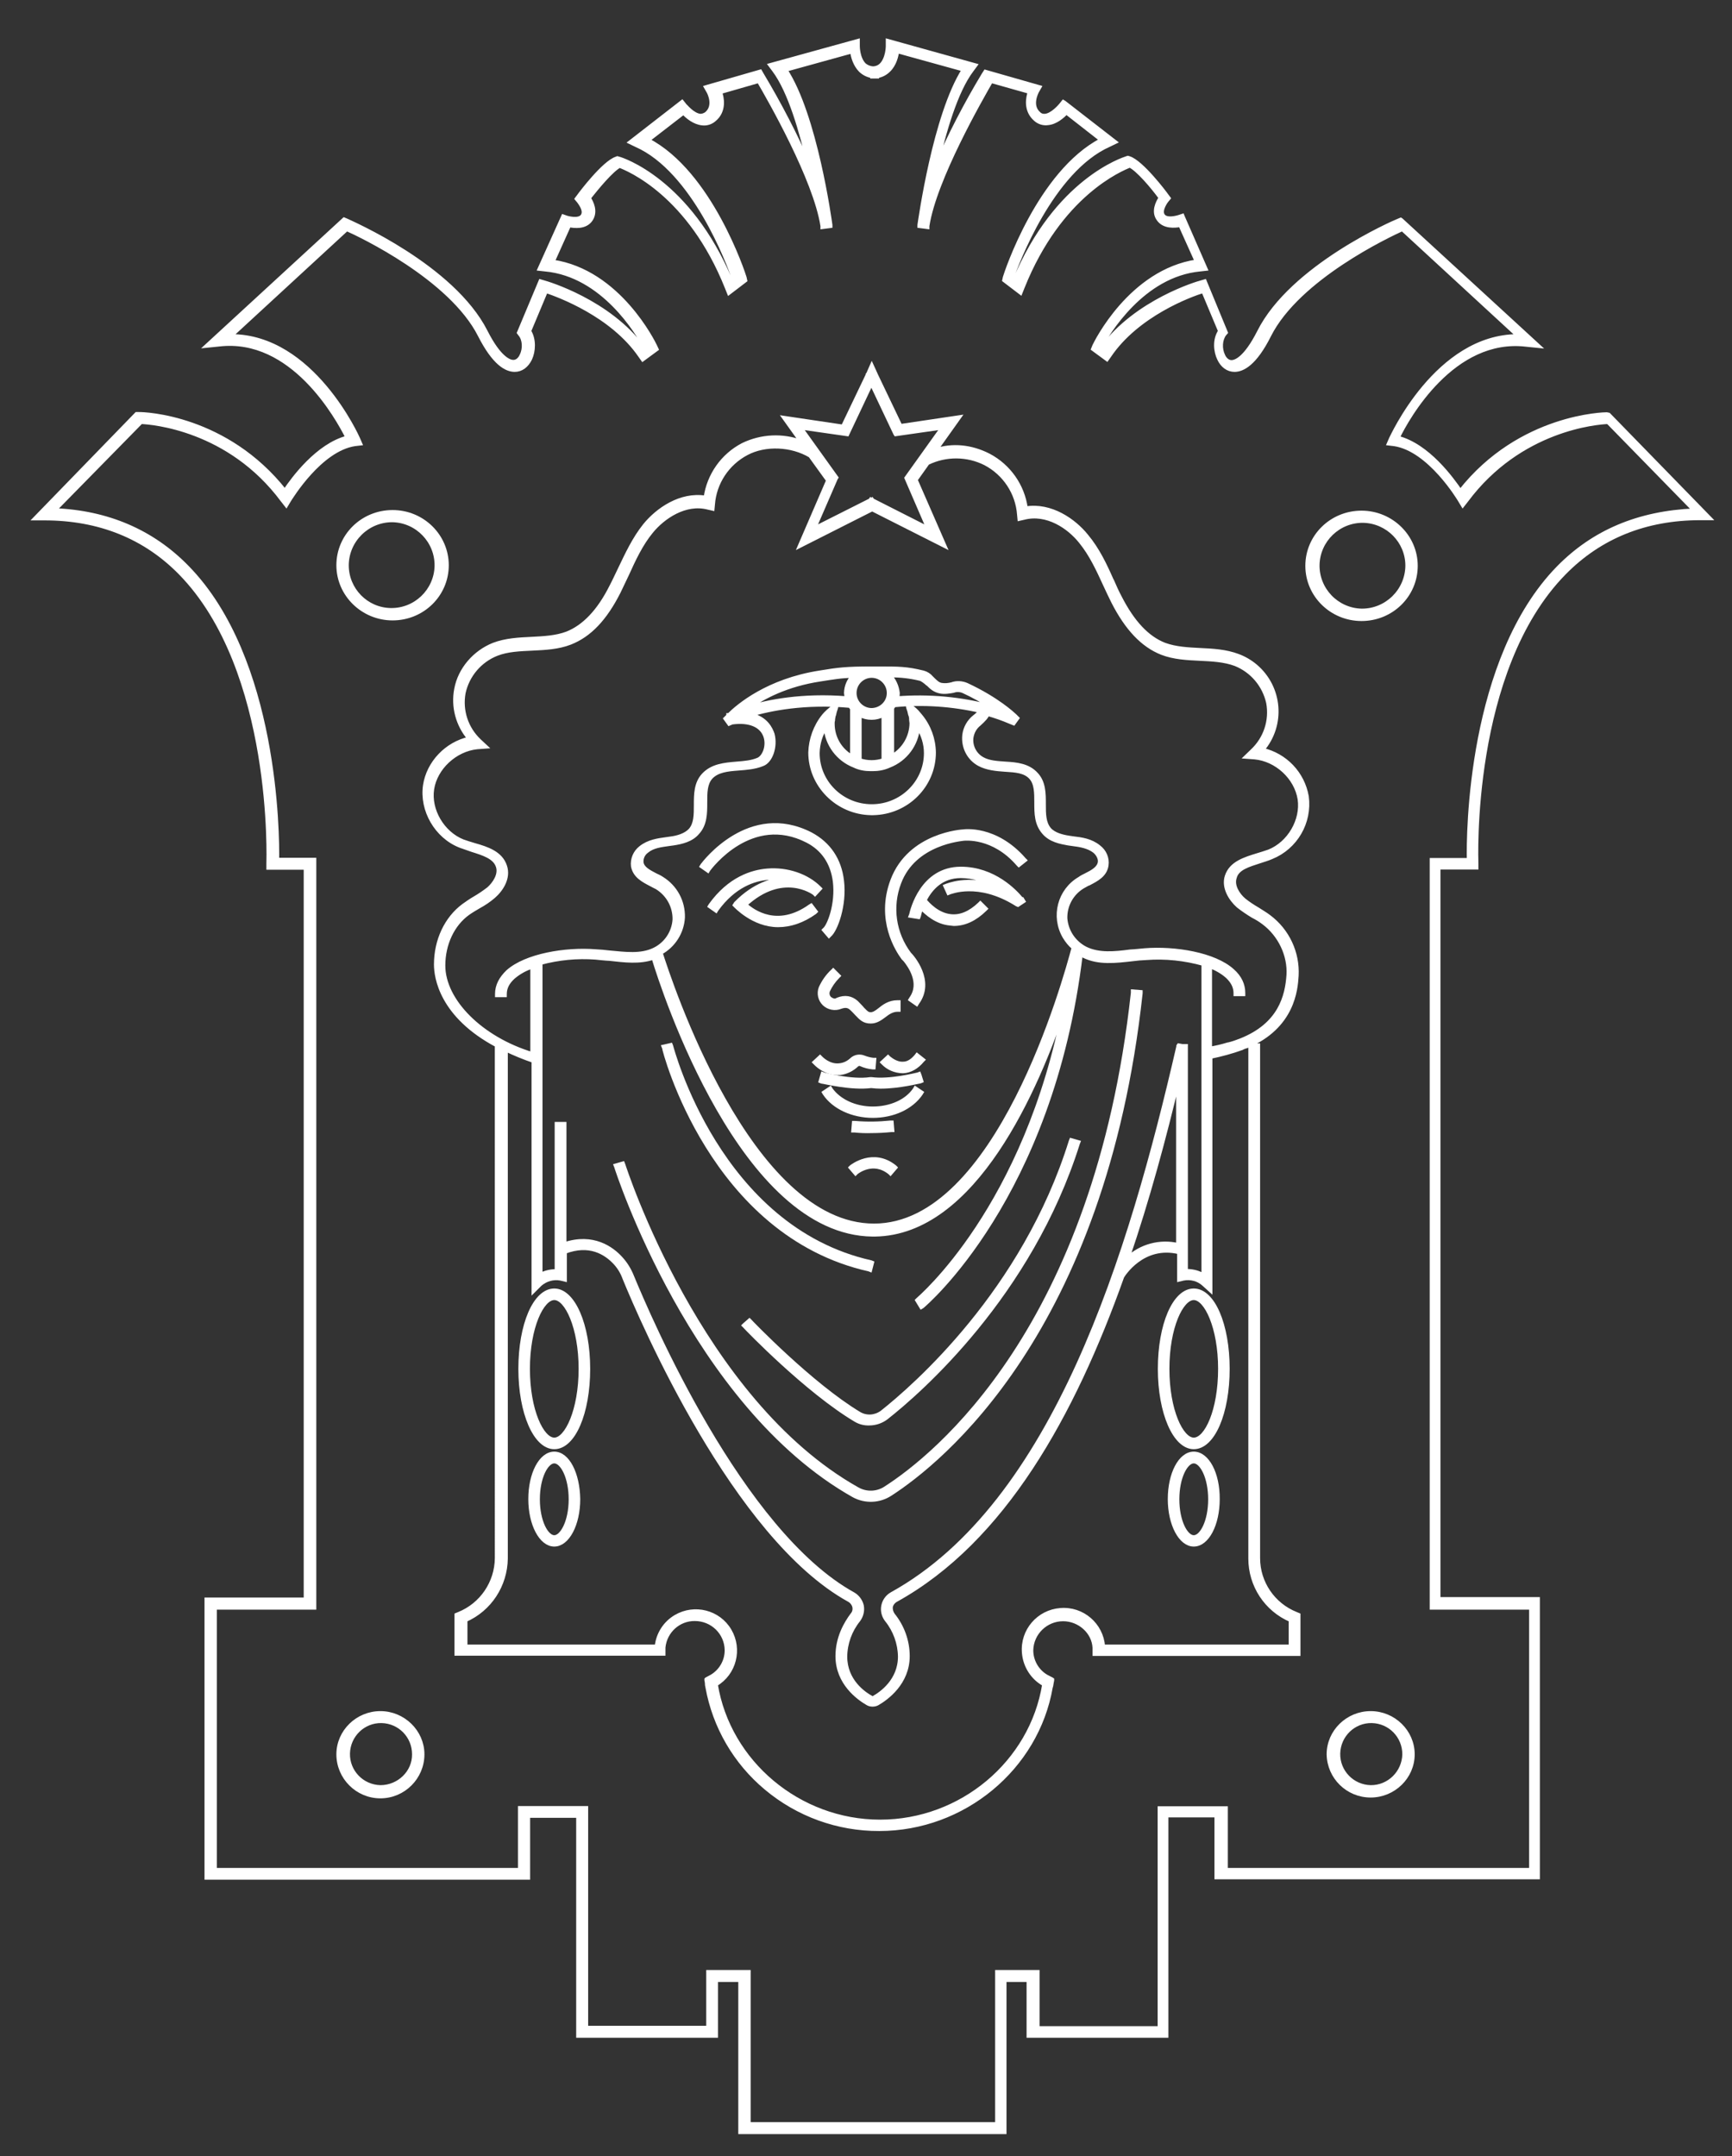
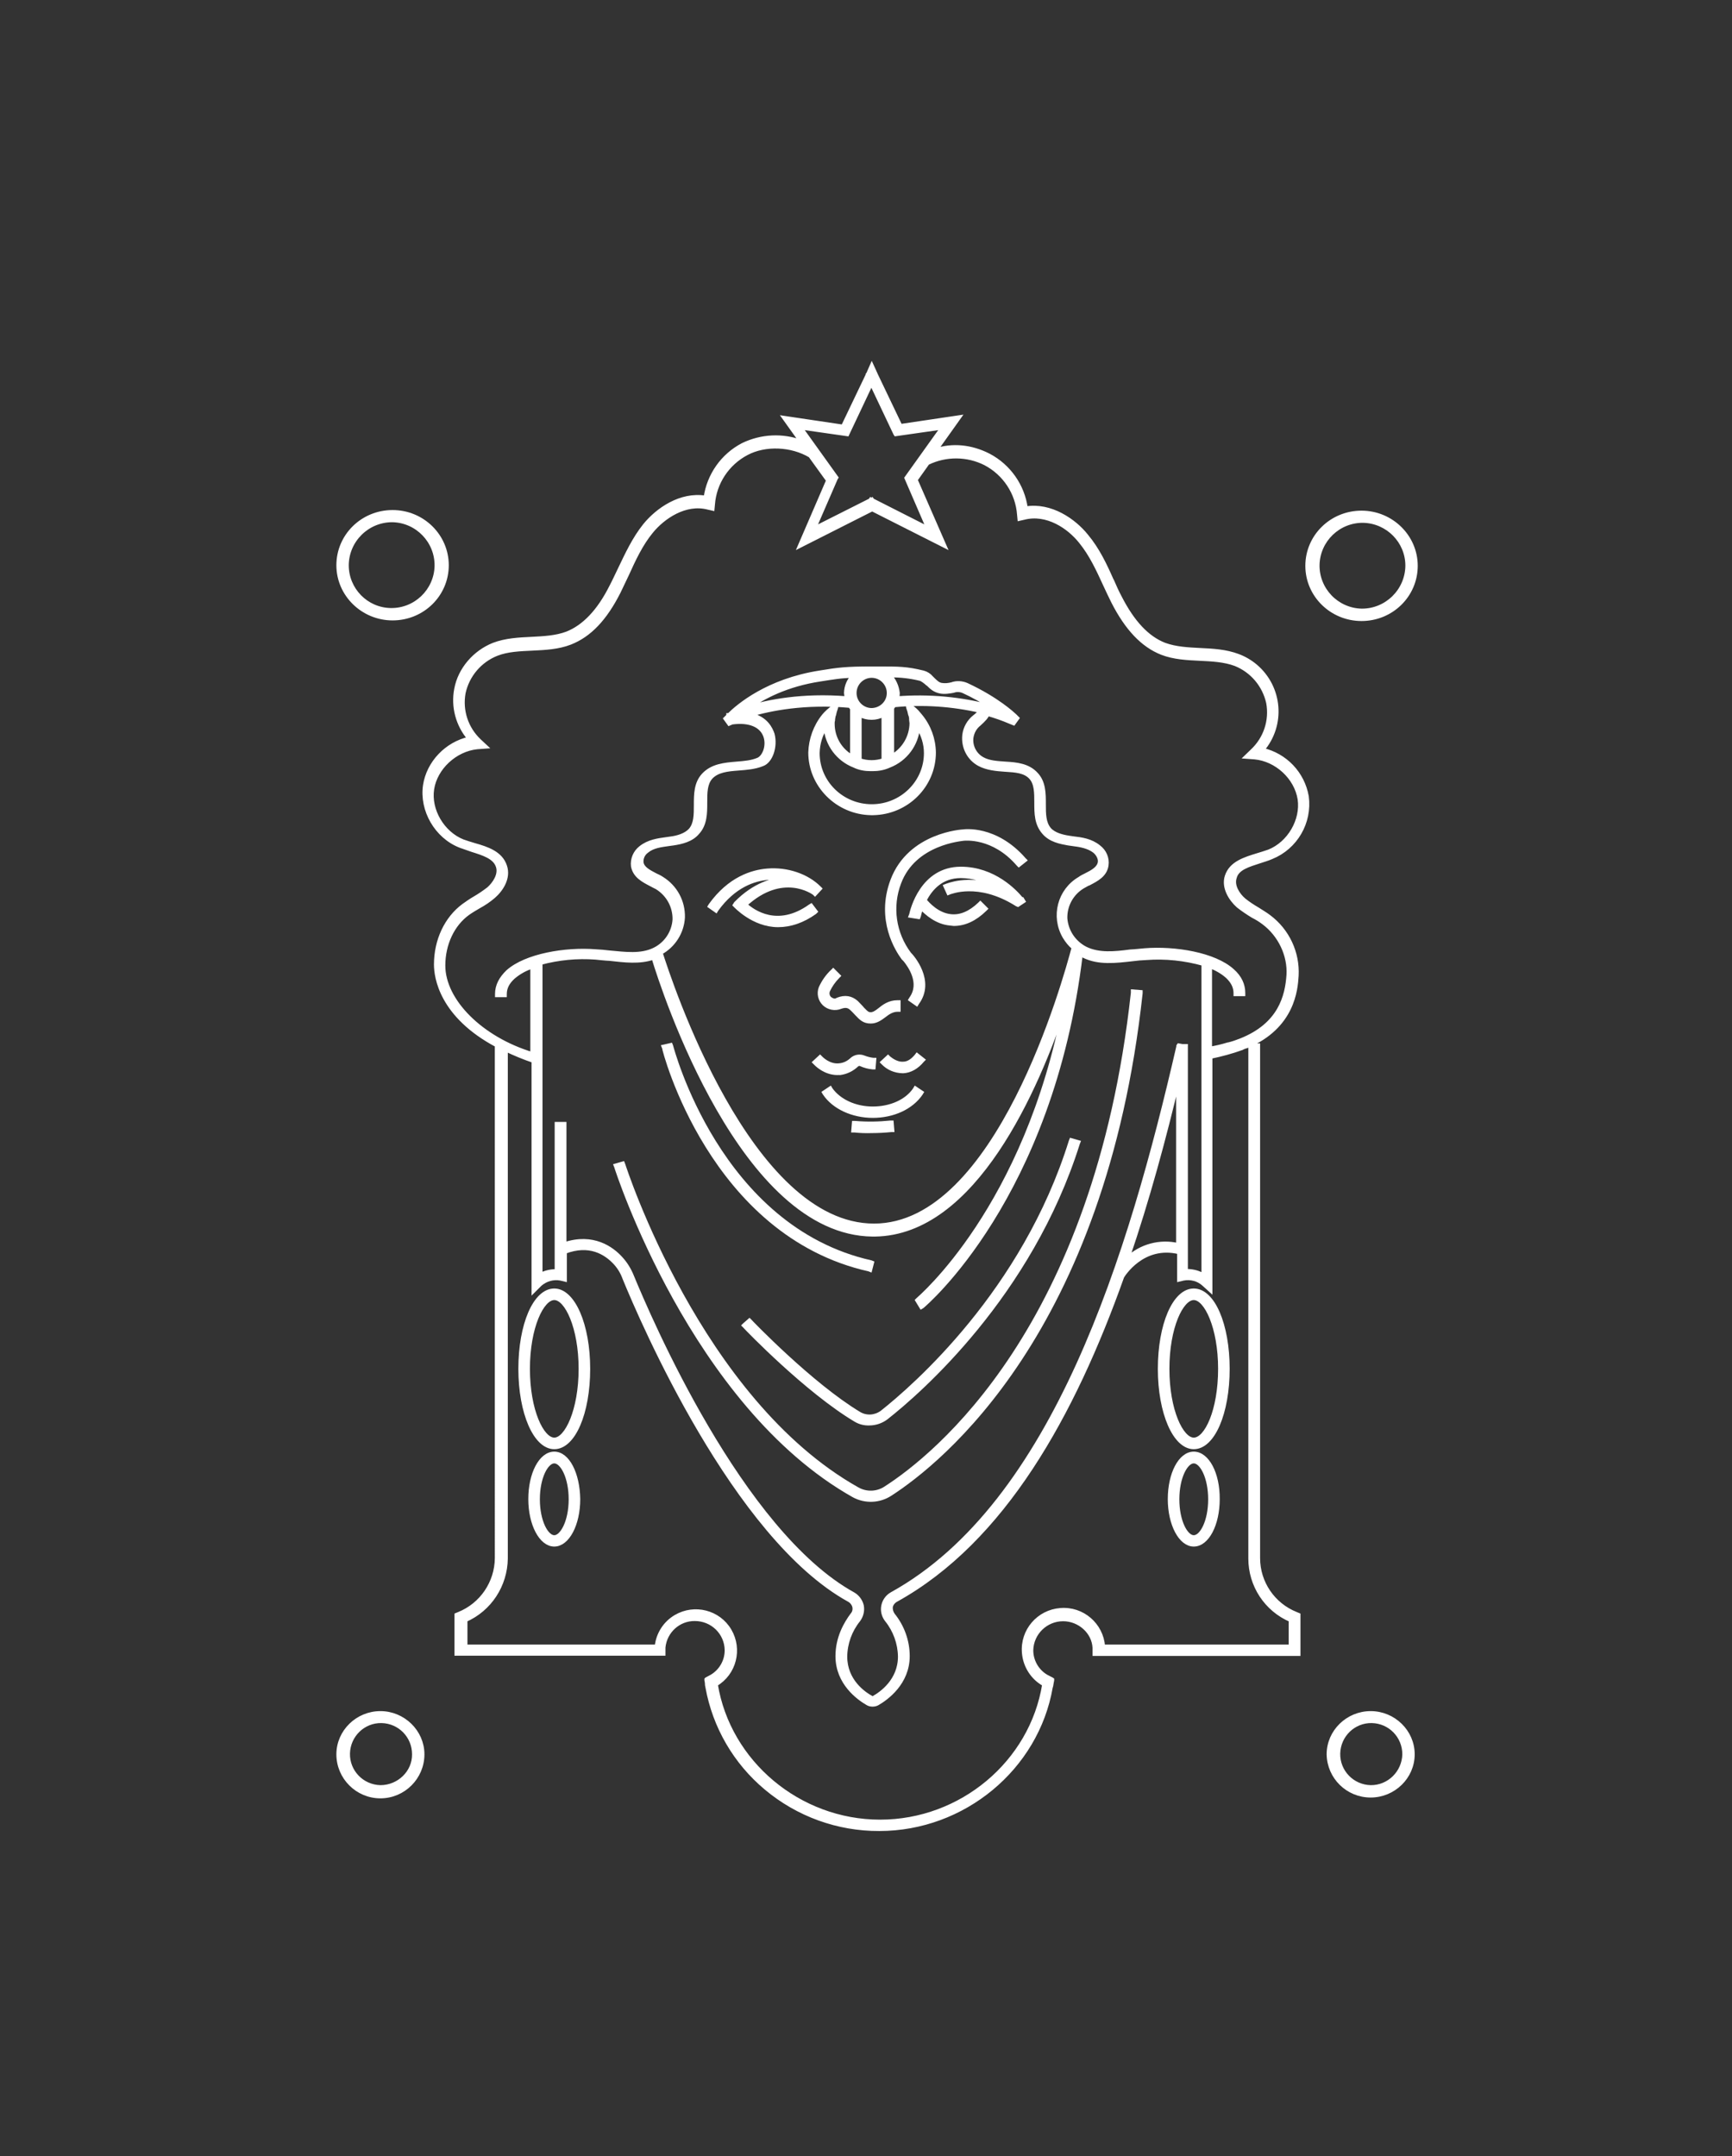
<svg xmlns="http://www.w3.org/2000/svg" id="Calque_1" x="0px" y="0px" viewBox="0 0 853.7 1062.8" style="enable-background:new 0 0 853.7 1062.8;" xml:space="preserve">
  <rect x="0" y="0" width="853.7" height="1062.8" fill="#333333" stroke="none" />
  <style type="text/css">	.st0{fill:#FFFFFF;stroke:#FFFFFF;stroke-width:2;stroke-miterlimit:10;}</style>
  <path class="st0" d="M558.4,489.4C540.3,654.9,460.7,718,436.6,733.5c-4.2,2.8-9.6,3-14,0.5c-78.1-43.9-115-158.8-115.4-160 l-0.2-0.5l-3.5,1l0.2,0.5c0.3,1.1,37.7,117.4,117.1,162.1c5.7,3.1,12.6,2.8,18-0.7c24.3-15.7,105.2-79.8,123.4-246.8V489l-3.8-0.3 L558.4,489.4z" />
  <path class="st0" d="M423.6,696.9c-23.7-14.2-53.6-45.3-53.9-45.7l-0.3-0.3L367,653l-0.3,0.3l0.3,0.3c1.2,1.4,30.8,32,54.6,46.2 c2.1,1.3,4.5,1.9,6.9,1.8c3,0,5.9-1,8.3-2.8c16.3-12.8,70.9-60.3,94.5-135.3l0.2-0.5l-3.5-1l-0.2,0.5 c-23.1,74.2-77.3,121.2-93.1,133.7C431.4,698.6,427.1,698.9,423.6,696.9z" />
-   <path class="st0" d="M346.2,426.5l-0.3,0.5l3,2.1l0.3-0.5c0.9-1.2,21.1-28.3,48.7-14.2c7.8,4,12.4,10.8,13.6,20 c1.4,11.6-3,22.1-5,23.7l-0.3,0.3l2.4,2.8l0.3-0.3c3-2.5,7.6-14.8,6.1-26.8c-1.2-10.4-6.6-18.2-15.4-22.9 C369.4,395.7,347.1,425.3,346.2,426.5z" />
  <path class="st0" d="M402,449.3l-2.2-2.9l-0.5,0.3c-16,11.4-28.1,2.8-32-0.8c18.4-16.9,33.5-6.1,34.1-5.6l0.3,0.3l2.4-2.6l-0.3-0.3 c-6.1-6.1-15.9-9.4-25.5-8.6c-7.6,0.6-18.7,4-28.1,17.1l-0.3,0.5l3,2.1l0.3-0.5c8.6-11.9,18.6-15.1,25.4-15.6c2.9-0.2,5.8,0,8.6,0.5 c-5.9,0.3-15.2,2.6-24.5,12.1l-0.5,0.8c0.3,0.3,9.1,9.9,21.3,9.9c6.1,0,12.2-2.1,18.1-6.3L402,449.3z" />
  <path class="st0" d="M409.1,492.3c-1.2-1-1.5-2.6-1-4c1.2-2.6,2.9-5,4.9-7l0.3-0.3l-2.6-2.6l-0.3,0.3c-2.5,2.3-4.5,5.2-5.9,8.3 c-1,2.7-0.3,5.8,1.8,7.8c2.1,2,5.3,2.6,8,1.5c2.2-0.8,3.8-0.6,5.1,0.5s2.1,2.1,2.9,2.9c2.2,2.3,3.6,3.8,6.9,3.8 c2.7,0,4.7-1.5,6.6-2.9c1.8-1.4,3.9-2.9,6.6-2.9h0.5V494h-0.5c-4.1,0-6.8,2.1-8.9,3.8c-1.5,1.2-2.9,2.1-4.2,2.1 c-1.5,0-2-0.3-4.2-2.6c-0.6-0.8-1.7-1.8-3-3.2c-2.6-2.3-5.6-2.8-9.2-1.4C411.5,493.7,410.2,493,409.1,492.3z" />
-   <path class="st0" d="M419.6,575.2l-0.3,0.3l2.4,2.8l0.3-0.3c0.3-0.3,8.3-6.7,16.6,0l0.3,0.3l2.4-2.8l-0.3-0.3 C430.4,566.7,420,574.9,419.6,575.2z" />
  <path class="st0" d="M414,528.9c3.1-0.4,6-1.8,8.3-4c0.6-0.5,1.4-0.7,2.1-0.3c1.8,0.8,3.7,1.3,5.7,1.5h0.5l0.3-3.7h-0.5 c-1.6-0.2-3.2-0.6-4.7-1.2c-2-0.8-4.3-0.4-5.9,1.1c-1.7,1.6-3.8,2.6-6.1,2.8c-5.3,0.6-9.2-3.7-9.2-3.7l-0.3-0.3l-2.7,2.5l0.3,0.3 c0.2,0.2,4.5,5,11,5C413.2,528.9,413.6,528.8,414,528.9z" />
  <path class="st0" d="M451.7,520.5c-2.1,2.5-4.2,3.8-6.6,3.8c-3.8,0.2-6.9-2.8-7.1-2.9l-0.3-0.3l-2.7,2.5l0.3,0.3 c2.5,2.6,5.9,4,9.5,4.1h0.5c3.3-0.2,6.6-2,9.3-5.3l0.3-0.3l-2.9-2.3L451.7,520.5z" />
  <path class="st0" d="M428.4,625.7l0.5,0.2l0.9-3.5l-0.5-0.2c-75.3-16.9-98.2-105.7-98.5-106.6l-0.2-0.5l-3.5,0.8l0.2,0.5 C327.3,517.4,350.6,608.3,428.4,625.7z" />
  <path class="st0" d="M588.4,716.5c-6.6,0-11.8,9.9-11.8,22.4c0,12.4,5.3,22.4,11.8,22.4c6.6,0,11.8-9.9,11.8-22.4 C600.3,726.4,595.1,716.5,588.4,716.5z M588.4,757.7c-3.9,0-8.1-7.8-8.1-18.7c0-10.9,4.2-18.7,8.1-18.7s8.1,7.8,8.1,18.7 C596.5,750,592.3,757.7,588.4,757.7z" />
  <path class="st0" d="M588.4,636.1c-9.5,0-16.7,16.9-16.7,38.6s7.4,38.6,16.7,38.6c9.5,0,16.7-16.9,16.7-38.6 S597.9,636.1,588.4,636.1z M588.4,709.6c-6.1,0-13-14.4-13-34.9s6.9-34.9,13-34.9s13,14.5,13,34.9S594.7,709.6,588.4,709.6z" />
  <path class="st0" d="M273.2,716.5c-6.6,0-11.8,9.9-11.8,22.4c0,12.4,5.3,22.4,11.8,22.4s11.8-9.9,11.8-22.4 C284.8,726.4,279.8,716.5,273.2,716.5z M273.2,757.7c-3.9,0-8.1-7.8-8.1-18.7c0-10.9,4.2-18.7,8.1-18.7s8.1,7.8,8.1,18.7 C281.3,750,277,757.7,273.2,757.7z" />
  <path class="st0" d="M273.2,636.1c-9.5,0-16.7,16.9-16.7,38.6s7.4,38.6,16.7,38.6c9.5,0,16.7-16.9,16.7-38.6 S282.5,636.1,273.2,636.1z M273.2,709.6c-6.1,0-13-14.4-13-34.9s6.9-34.9,13-34.9c6.1,0,13,14.5,13,34.9S279.3,709.6,273.2,709.6z" />
  <path class="st0" d="M445.2,472.2l0.3,0.3l0.3,0.3l0.3,0.3l0,0c2.1,2.6,8.6,11.3,3,19.1l-0.3,0.5l3,2.1l0.3-0.5 c8-10.8-2.6-22.9-3.9-24.1c-7.6-10.1-9.5-23.3-5-35.1c7.4-19.8,30.8-21.5,31.8-21.7c0.5,0,14.6-1.7,26.9,12.6l0.3,0.3l2.9-2.3 l-0.3-0.3c-14.2-16.3-29.9-13.9-29.9-13.9c-0.3,0-26.4,1.4-35,24.1C432.5,453.5,442.5,468.5,445.2,472.2L445.2,472.2z" />
  <path class="st0" d="M503.6,443.3l-0.3-0.3c-2.9-3.5-13.4-14.8-29.7-14.8c-19.1,0-24,20.4-24.5,22.7l-0.2,0.5l3.8,0.6l0.2-0.5 c0.3-1.4,0.7-2.8,1.2-4.1c2.7,2.8,7.6,7.2,14.2,7.8c0.6,0,1.2,0.2,1.8,0.2c5.3,0,10.4-2.3,15.4-7.2l0.3-0.3l-2.6-2.6l-0.3,0.3 c-4.7,4.5-9.5,6.5-14.2,6c-6.5-0.6-11.3-5.8-13-7.9c2.9-5.6,8.1-11.9,17.9-11.9c6.1,0.1,12,1.8,17.1,5c-14.2-4.6-23.7-0.3-24.2-0.2 l-0.5,0.2l1.5,3.3l0.5-0.2c0.2,0,14-6.1,32.8,5.6c0.3,0.2,0.6,0.4,0.9,0.5l0,0l2.7-1.8l-0.3-0.5 C503.9,443.9,503.8,443.8,503.6,443.3z" />
-   <path class="st0" d="M429.4,535.3c1.6,0.2,3.2,0.3,4.7,0.3c9.1,0,19.1-2.6,19.5-2.6l0.5-0.2l-0.9-2.9l-0.2-0.5l-0.5,0.2 c-1.4,0.3-14,3.5-23,2.3H429c-9.3,1.4-23-2.3-23-2.3l-0.5-0.2l-1,3.5l0.5,0.2C405.7,533.1,419.6,536.6,429.4,535.3z" />
  <path class="st0" d="M450.9,537c-3.9,5.8-11.8,9.4-20.7,9.4c-8.8,0-16.6-3.7-20.7-9.4l-0.3-0.5l-3,2l0.3,0.5 c4.5,6.7,13.7,11,23.7,11c10,0,19-4.1,23.7-11l0.3-0.5l-3-2L450.9,537z" />
  <path class="st0" d="M439.3,557h0.5l-0.3-3.7H439c-5.8,0.6-11.7,0.7-17.6,0.2h-0.5l-0.3,3.7h0.5c2.9,0.3,5.7,0.4,8.6,0.3 C433.1,557.5,436.3,557.3,439.3,557z" />
-   <path class="st0" d="M792.9,204.4L792.9,204.4l-1-0.2c-0.5,0-42.6,0.5-72.1,38c-4.1-6-16-22.6-30.9-26.4 c4.7-9.8,27.2-50.2,63.4-45.9l5.9,0.6l-67.5-62l-0.3-0.2l-1.2,0.5c-2.1,0.8-52.5,22.7-68.6,54.8c-6.8,13.4-11.7,14.9-13.6,14.9 c-2.2,0-3.6-2-4.1-3.2c-1.7-3.5-1.4-7.9,0.6-10.6l0.7-0.8L594,139.2l-0.2-0.5l-1.7,0.5c-1.4,0.3-32.1,9.3-49,32.5l-0.9-0.6 c3.8-6.8,20.8-35.6,49.3-38.3l2.7-0.3L583,106.9l-0.2-0.5L581,107c-0.7,0.2-6.1,1.8-7.8-0.8c-1.8-2.6,1.7-7.2,1.8-7.3l1-1.2 l-0.9-1.2C574,94.9,562.7,80,556.6,78l-0.7-0.2l-0.6,0.2c-1.4,0.5-34.5,10.8-55.1,60.1l-1.5-1.2c2.4-6.7,19.5-52.9,48-65.5l2.9-1.4 l-25-19.4l-0.5-0.3l-1.2,1.5c-0.2,0.2-4.1,5-7.8,5.3c-1.1,0.1-2.2-0.2-3-1c-4.7-4-1.2-10.5-1-11l1.2-2.1l-26.6-7.6l-0.9,1.4 c-8.8,14.6-16.6,29.7-23.4,45.3C465.3,65.2,471,45,479,34.5l1.7-2.3l-43.1-12v2.5c0,0,0,6.1-3.2,9.3c-1.1,1.1-2.6,1.7-4.2,1.7 c-1.5-0.1-3-0.7-4.2-1.7c-3.2-3.2-3.2-9.1-3.2-9.3v-2.5l-43.1,11.9l1.8,2.4c7.9,10.5,13.6,30.6,17.5,47.6 c-6.9-15.6-14.7-30.7-23.5-45.4l-0.8-1.4L348,43l1.2,2.1c0.2,0.3,3.8,7-1,11c-0.9,0.6-1.9,1-3,1c-3.8-0.3-7.6-5.2-7.8-5.3l-1.2-1.5 l-25.5,19.8l2.9,1.4c28.4,12.5,45.7,58.6,48,65.6l-1.5,1.2c-20.7-49.3-53.7-59.8-55.1-60.1l-0.7-0.2l-0.5,0.2 c-6.1,2-17.4,16.9-18.6,18.6l-0.9,1.2l1,1.2c0.3,0.5,3.8,4.6,1.8,7.3c-1.9,2.6-7.8,0.8-7.8,0.8l-1.7-0.6L266,132.5l2.7,0.3 c28.5,2.6,45.7,31.4,49.3,38.3l-0.9,0.6c-16.9-23.2-47.8-32.2-49-32.5l-1.7-0.5L255.8,164l0.6,0.8c2.1,2.5,2.4,7,0.7,10.4 c-0.5,1.2-1.8,3.2-4.1,3.2c-1.8,0-6.8-1.5-13.6-14.9c-16.3-32.2-66.6-53.8-68.6-54.8l-1.2-0.5L102,170.4l5.9-0.6 c36.2-4.3,58.5,36.1,63.4,45.9c-14.8,3.8-26.9,20.4-30.9,26.4c-28.9-36.6-69-38.1-72.1-38h-1l-49.9,51.4h4.5c27,0,49.6,9.1,67.1,27 c46.8,47.9,43.3,142.3,43.3,143.2v2h18.4v360.7h-48.9v137.1h158.5V895h24.7v108.4h67.9v-27.5h12v75h130.2v-75h11.9v27.5h67.9V894.8 h24.7v30.5h158.4V788.2h-49V427.6h18.7v-2c0-1-3.8-95.3,43.3-143.2c17.6-17.9,40.1-27,67.1-27h4.5L792.9,204.4z M768.2,279.8 c-44.1,45-44.5,131.6-44.2,144.1h-18.3v368.5h49v129.3H604.2v-30.4h-32.6v108.4h-60.2V972h-19.9v75H369v-75h-19.9v27.5h-60.2V891.2 h-32.6v30.5H105.9V792.4h49V423.8h-18.3c0.2-12.2-0.2-99-44.3-144.1c-17.2-17.7-39.4-27.2-65.5-28.2L69.5,208 c5.4,0.2,43.5,3.2,69.8,38.6l1.8,2.3l1.5-2.5c0.7-1,15.1-24.9,32.3-27.5l2.6-0.3l-1-2.3c-0.2-0.5-22.5-50.6-62.6-50.6h-0.3 l57.3-52.8c6.6,2.9,51.3,24.1,65.6,52.3c7.1,14,13.1,17.1,17.2,17.1c3.2,0,5.9-2,7.6-5.5c1.7-3.7,2.1-9.4-0.5-13.6l8.3-19.8 c6.2,2.1,32.6,11.7,46.5,32l1.2,1.7l6.8-5l-0.7-1.5c-0.7-1.5-17.9-36.8-50.5-41.6l8.1-18c2.6,0.5,8,1.2,10.7-2.8 c2.7-4,0.3-8.6-1-10.6c4.1-5.2,11.3-13.9,15.2-15.9c4.4,1.7,34.5,14,52.9,60.1l1,2.5l8-6.1l-0.3-1.4c-0.6-2.1-16.9-51.7-47.7-67.7 l17.6-13.6c1.8,2,5.3,4.9,9.2,5.3c2.1,0.3,4.3-0.4,5.9-1.8c5.3-4.3,3.9-11,2.9-13.6l19.1-5.5c5.1,8.7,27.9,48.5,31.4,71.5v0.5 l3.9-0.5v-0.5c-0.3-2.1-7.4-54-22.2-76.5l32.9-9.1c0.3,2.5,1.4,6.6,4.2,9.4c1.6,1.5,3.6,2.5,5.7,2.8v0.2h2.4v-0.2 c2.1-0.3,4.1-1.3,5.7-2.9c2.9-2.8,3.9-7,4.2-9.4l32.9,9.1c-14.4,22.6-21.5,74.2-21.9,76.6v0.5l3.9,0.5v-0.5 c3.5-23,26.4-62.8,31.4-71.5l19.1,5.4c-0.9,2.6-2.4,9.1,2.9,13.6c1.6,1.4,3.8,2.1,5.9,1.8c3.9-0.3,7.3-3.3,9.2-5.3L543,69 c-30.8,16-47.1,65.6-47.7,67.7l-0.3,1.4l8,6.1l1-2.5c18.4-46.1,48.7-58.4,52.9-60.1c3.9,1.8,11.3,10.5,15.2,15.9 c-1.4,2.1-3.9,6.8-1,10.6c2.7,3.8,8,3.3,10.7,2.8l8.1,18c-32.6,4.9-49.8,40.1-50.5,41.6l-0.6,1.5l6.8,5l1.2-1.7 c13.7-20.3,40-30,46.3-31.9l8.3,19.8c-2.9,4.3-2.2,10.1-0.5,13.6c1.6,3.5,4.4,5.5,7.6,5.5c3.9,0,10-2.9,17.1-17.1 c14.3-28.3,59-49.3,65.6-52.3l57.3,52.8h-0.3c-40,0-62.3,50.2-62.6,50.6l-1,2.3l2.6,0.3c17.5,2.6,32.1,27.2,32.3,27.5l1.5,2.5 l1.8-2.3c26.4-35.4,64.4-38.4,69.8-38.6l42.6,43.6C807.5,252.8,785.5,262.2,768.2,279.8z" />
  <path class="st0" d="M187.5,844.4c-11.3,0-20.7,9.1-20.7,20.3c0,11.4,9.3,20.7,20.7,20.7c11.4,0,20.7-9.3,20.7-20.7 C208.2,853.6,198.8,844.4,187.5,844.4z M187.5,880.9c-9-0.2-16.2-7.6-16-16.6c0.2-9,7.6-16.2,16.6-16c8.9,0.2,16,7.4,16,16.4 C204.2,873.6,196.6,880.9,187.5,880.9z" />
  <path class="st0" d="M675.6,844.4c-11.3,0-20.7,9.1-20.7,20.3c0.2,11.3,9.4,20.3,20.7,20.3c11.3,0,20.7-9.1,20.7-20.3 S686.9,844.4,675.6,844.4z M675.6,880.9c-9-0.2-16.2-7.6-16-16.6c0.2-9,7.6-16.2,16.6-16c8.9,0.2,16,7.4,16,16.4 C692,873.7,684.6,881,675.6,880.9z" />
  <path class="st0" d="M193.5,304.8c14.8,0,26.7-11.7,26.7-26.2c0-14.4-11.9-26.2-26.7-26.2c-14.8,0-26.7,11.7-26.7,26.2 S178.9,304.8,193.5,304.8z M193.5,256.4c12.2,0.3,21.9,10.4,21.7,22.6c-0.3,12.2-10.4,21.9-22.6,21.7c-12.1-0.2-21.7-10.1-21.7-22.1 C171,266.3,181.1,256.3,193.5,256.4C193.5,256.4,193.5,256.4,193.5,256.4z" />
  <path class="st0" d="M671.1,252.7c-14.8,0-26.7,11.7-26.7,26.2c0,14.5,12,26.2,26.7,26.2c14.8,0,26.7-11.7,26.7-26.2 S685.7,252.7,671.1,252.7z M671.1,301c-12.2-0.3-21.9-10.4-21.7-22.6c0.3-12.2,10.4-21.9,22.6-21.7c12,0.3,21.7,10.1,21.7,22.1 C693.6,291.1,683.5,301.1,671.1,301C671.1,301,671.1,301,671.1,301z" />
  <path class="st0" d="M621,424.5c1.8-0.6,3.9-1.2,5.7-2c11.9-4.8,19.1-17.1,17.4-29.9c-2-11.4-10.6-20.4-21.9-23 c10.5-12.3,9-30.7-3.3-41.2c-2.6-2.2-5.5-3.9-8.7-5.1c-6.1-2.3-12.5-2.6-18.7-2.9c-5.9-0.3-12-0.6-17.5-2.6 c-8.5-3.3-15.7-11-22-23.3c-1.4-2.6-2.7-5.5-3.9-8.3l-0.2-0.3c-3.3-7.5-6.9-15.1-12.4-21.7c-6.1-7.6-17.5-15.6-29.9-13.6 c-1.5-11.2-8.4-20.9-18.3-26.1c-8.6-4.4-17.9-5.3-26.2-2.5l11.6-16.3l-28.9,4.3l-12.2-25.5l0,0l-0.2-0.5l-0.3-0.6l-0.2-0.5l0,0 l-1.2-2.6l-1.8,4.1l-0.2,0.2v0.2l-12.2,25.5l-28.9-4.3l8.5,11.9c-9.4-3.5-19.8-3-28.9,1.4c-10,5.2-16.8,14.9-18.4,26 c-12.4-2-23.7,6-29.9,13.6c-5.3,6.6-8.8,14.2-12.4,21.7c-1.4,2.8-2.7,5.8-4.1,8.4c-6.2,12.4-13.6,20-22,23.3 c-5.4,2-11.5,2.3-17.4,2.6c-6.2,0.3-12.7,0.6-18.7,2.9c-9.3,3.7-16.6,12.1-18.4,21.8c-1.7,8.7,0.7,17.7,6.5,24.5 c-11.3,2.5-20.2,11.9-21.9,23c-1.8,12.2,5.6,25.2,17.4,29.8c1.8,0.6,3.9,1.4,5.7,2c5.7,1.8,11.3,3.5,12.8,8.1 c1.4,4.1-1.7,8.6-4.5,11.1c-2.2,1.7-4.4,3.2-6.8,4.6c-1.9,1.1-3.8,2.4-5.6,3.7c-8.5,6.3-13.6,17.1-13.6,29c0,6.3,2.6,25.2,30,39.8 V768c-0.1,12.1-7.5,23-18.7,27.5l-1.2,0.5v19.1h102v-3.1l0,0c0.8-8,7.5-14.1,15.5-14c8.6,0,15.6,6.8,15.7,15.4 c0,5.3-2.8,10.2-7.3,12.9l-2.6,1.4l-0.1,0.1v0.3c0.2,0.8,0.3,1.7,0.3,2.5l0.2,1l0,0c3.5,19.4,13.7,37,28.9,49.7 c15.6,13.1,35.4,20.3,55.8,20.2c41.5,0,77.6-30,84.5-69.9l0,0l0.2-0.6c0.2-1,0.3-2,0.5-2.8v-0.3l0,0l-0.3-0.2l-2.7-1.4 c-4.5-2.7-7.3-7.6-7.3-12.9c0.2-8.5,7.2-15.3,15.7-15.3c8.1,0,15.1,6.3,15.5,14v3.1H640V796l-1.2-0.5c-11.3-4.5-18.7-15.4-18.7-27.5 V515.3h-3.8v252.9c0,13.2,7.8,25.1,19.9,30.3v13.1h-92.5c-0.8-10.8-10.2-18.9-21-18c-10.8,0.8-18.9,10.2-18,21 c0.5,6.5,4.2,12.4,10,15.6c-6.2,38.6-40.9,67.7-80.9,67.7s-74.7-29.2-81-67.7c9.2-5.4,12.2-17.3,6.8-26.5 c-5.4-9.2-17.3-12.2-26.5-6.8c-5.3,3.1-8.8,8.6-9.4,14.7h-94.3v-13.1c12-5.3,19.7-17.1,19.9-30.3V517.3c4.4,2.1,9,4,13.7,5.6v113.3 l3.2-3.2c2.8-2.4,6.5-3.5,10.1-2.8l2.1,0.5v-13.7c12-4.6,20.1,0.3,24.9,5.5c2,2.2,3.5,4.7,4.5,7.5c8.6,21,54.3,127.5,110.7,158.6 c1.3,0.7,2.2,1.9,2.6,3.3c0.3,1.4,0,2.9-1,4c-3.2,4.3-7.3,11.3-7.3,20.4c0,13.3,10.4,20.7,14.9,23.3c0.7,0.4,1.5,0.6,2.4,0.6 c0.8,0,1.7-0.2,2.4-0.6c4.5-2.6,14.9-10.1,14.9-23.3c0-7.4-2.6-14.6-7.3-20.4c-0.8-1.2-1.2-2.6-1-4c0.3-1.4,1.3-2.6,2.6-3.3 c52.9-29.3,87.2-91.2,111.4-159.3l0,0c0.3-0.6,10-16.5,28.1-12.1v13.5l2.1-0.5c3.6-0.7,7.4,0.3,10.1,2.8l3.2,2.9v-115 c5.3-1.1,10.5-2.5,15.5-4.3c0.2-0.2,0.5-0.2,0.6-0.3c0.6-0.3,1.1-0.5,1.7-0.6l0,0c23-9.6,24.3-28.2,24.7-34.8 c0.6-11.3-4.5-22.2-13.6-29c-1.8-1.4-3.8-2.5-5.6-3.7c-2.4-1.4-4.7-2.9-6.8-4.6c-2.9-2.5-5.9-7-4.5-11.1 C609.8,427.9,615.2,426.4,621,424.5z M394.5,210.7l23.1,3.3l11.9-25.2l11.8,24.9l0.2,0.3l23.1-3.3l-17.8,24.9l10.8,25l-27.6-14 l-0.2-0.3l-0.3,0.2l-0.3-0.2l-0.2,0.3l-27.8,14l10.8-24.9l0.2-0.3L394.5,210.7z M580.7,613.7c-8.9-2.1-18.3,0.4-25,6.7 c10-29.3,18.1-59.3,25-88.3V613.7z M592.5,628.3c-2.4-1.3-5.2-1.9-8-1.8V515.9l0,0v-0.3h-1.8l-1.7-0.3l-0.2,0.3l0,0v0.3 C557.3,618.1,520,741.2,439.6,785.7c-4.1,2.3-5.6,7.5-3.3,11.6c0.2,0.4,0.5,0.8,0.8,1.2c4.1,5.1,6.4,11.5,6.5,18 c0,11.9-9.2,18.3-13,20.4c-0.3,0.2-0.7,0.2-1,0c-3.9-2.1-13-8.4-13-20.4c0.1-6.6,2.4-12.9,6.5-18c1.5-2,2.1-4.5,1.7-6.9 c-0.5-2.4-2.1-4.6-4.2-5.8C365,755.1,319.9,649.5,311.4,628.9c-1.3-3.2-3.1-6.1-5.4-8.6c-4.4-4.9-13.7-11.7-27.8-7V554h-3.8v72.6 c-2.8-0.1-5.5,0.5-8,1.8V474.6c8.8-2.4,18.1-3.3,27.2-2.6c2.2,0.2,4.5,0.5,6.9,0.6c7.3,0.8,14.7,1.8,21.6-0.6 c5.1,16.8,43.8,135.9,108,136.5h1.1c49.2-0.6,80-72,93.7-113.3C506,595.5,453,640,452.4,640.6l-0.3,0.3l2,3.3l0.5-0.3 c0.6-0.5,63.7-53.4,78.1-173.6c0.5,0.3,0.9,0.5,1.4,0.8c7.4,3.7,15.9,2.6,24,1.7c2.2-0.3,4.5-0.5,6.9-0.6c9.5-0.7,19,0.3,28.2,2.9 v153.4L592.5,628.3L592.5,628.3z M380.8,361.9c-0.9-2.6-3.2-7.9-11-9.6c9.8-2.9,26.7-6.4,49.2-4.4c0.3,0.5,0.6,0.8,1,1.4v23.8 c-6-3.3-9.6-9.6-9.6-16.4c0-0.6,0-1.1,0.2-1.7v-0.5c0.1-0.6,0.2-1.1,0.3-1.7l0.2-0.5l0,0c0.2-1.1,0.5-2.1,0.9-3.2l0.3-1.4l-1.2,0.6 c-1,0.7-2,1.5-2.9,2.3l0,0l-0.5,0.5c-0.9,0.8-1.4,1.5-1.7,1.8c-4.1,5.1-6.4,11.5-6.6,18c0,16.2,13.4,29.6,29.9,29.9h1.1 c16.6-0.3,29.9-13.6,29.9-29.9c-0.1-6.6-2.4-12.9-6.6-18c-0.2-0.3-0.9-1-1.7-2l-0.5-0.5l0,0c-0.9-0.9-1.9-1.7-2.9-2.3l-1.2-0.6 l0.3,1.4c0.4,1,0.7,2.1,0.9,3.2l0,0l0.2,0.5c0.2,0.6,0.3,1.1,0.3,1.7v0.5c0,0.5,0.2,1.2,0.2,1.7c-0.1,6.8-3.8,13-9.6,16.3V349 c0.3-0.5,0.6-0.8,1-1.4c14.3-1.4,28.7-0.4,42.6,2.8c-0.8,1.1-1.8,2.1-2.9,2.9c-2.8,2.2-4.7,5.5-5.1,9.1c-0.6,5.8,2.2,11.4,7.3,14.2 c3.9,2.1,8.5,2.5,12.8,2.8c5.1,0.3,9.8,0.6,12.7,3.8c2.7,2.9,2.7,7.6,2.7,12.4c0,5.3,0,10.5,3.8,14.8c3.2,3.7,8,4.6,11.8,5.3 l2.1,0.3c4.1,0.5,8,1.2,11,3.5c1.8,1.5,2.9,3.7,2.6,5.6c-0.5,2.9-3.5,4.6-6.9,6.3c-1,0.5-2.1,1-3,1.7c-10,5.8-13.3,18.6-7.5,28.6 c1.2,2,2.7,3.9,4.5,5.4c-4.1,15.4-37.4,137-98.4,137c-61.7,0-100.9-121.1-105.2-134.5c6.4-3.5,10.6-10.1,11-17.4 c0.2-7.8-3.7-15-10.3-19.1c-1-0.7-2.1-1.2-3.2-1.7c-3.2-1.7-6.5-3.3-6.9-6.3c-0.2-2.2,0.8-4.3,2.6-5.6c3-2.5,6.9-2.9,11-3.5l2.2-0.3 c3.9-0.6,8.8-1.7,11.8-5.3c3.8-4.1,3.8-9.6,3.8-14.8c0-4.9,0-9.3,2.7-12.4c3.2-3.5,8.3-4,13.7-4.4c3.9-0.3,8-0.6,11.7-2.1 C379.9,375.3,382.4,368,380.8,361.9z M429.5,350c-4.7-0.1-8.4-4-8.3-8.6c0.1-4.7,4-8.4,8.6-8.3c4.6,0.1,8.3,3.9,8.3,8.5 C438.1,346.3,434.2,350,429.5,350z M435.5,352.3v22.4c-3.8,1.3-8,1.3-11.8,0v-22.4c1.8,1,3.9,1.5,5.9,1.5 C431.6,353.8,433.6,353.3,435.5,352.3L435.5,352.3z M429.1,379.1h1.1c2.8,0,5.5-0.5,8.1-1.7c8-3.1,13.5-10.5,14.2-19.1 c2.5,3.8,3.9,8.3,3.9,12.9c0,14.5-12,26.2-26.7,26.2s-26.7-11.7-26.7-26.2c0.1-4.6,1.4-9,3.9-12.9c0.7,8.6,6.2,16,14.2,19.1 C423.5,378.6,426.3,379.1,429.1,379.1z M438.5,332.9c5.2-0.1,10.4,0.5,15.5,1.8c0.9,0.5,1.8,1.1,2.6,1.8c0.3,0.3,0.6,0.6,1,0.8 c1.5,1.5,3,2.9,5.7,3.5c2.2,0.5,5,0,6.6-0.3c1.6-0.6,3.4-0.5,5,0.2c4.8,2.2,9.5,4.8,13.9,7.8c-15.2-4.1-31-5.5-46.6-4.3 c0.2-0.9,0.3-1.7,0.3-2.6C442.1,338.3,440.8,335.3,438.5,332.9L438.5,332.9z M417.4,344.2c-22-1.8-38.9,1.7-48.6,4.6 c7.4-5.3,19-11.4,35.5-13.9c6.5-1,10.1-1.7,16.3-1.8c-2.3,2.2-3.5,5.3-3.6,8.4C417.1,342.4,417.2,343.3,417.4,344.2z M610.3,446.5 c2.3,1.8,4.8,3.5,7.3,5c1.8,0.9,3.6,2,5.3,3.3c8,6,12.8,16,12.2,25.8c-0.7,10.4-4.1,24.5-23.5,32.2c-2,0.8-4,1.5-6.1,2h-0.2 c-2.9,0.9-5.9,1.6-8.9,2.1v-40.7c3.1,1.2,6,2.8,8.5,5c2.7,2.5,4.1,5.2,4.1,8.3v0.5h3.8v-0.5c0-4.1-1.7-7.8-5.3-11 c-8.9-8.1-28.4-11.3-43.3-10.1c-2.4,0.2-4.7,0.5-7.1,0.6c-7.6,1-15.4,1.8-22-1.4c-5.7-2.9-9.5-8.5-10-14.9 c-0.2-6.4,3.1-12.4,8.6-15.7c0.9-0.5,1.8-1,2.7-1.5h0.2c3.8-2,8.1-4.1,8.8-9c0.5-3.5-1-6.9-3.8-9c-3.9-3.2-8.5-3.8-12.8-4.3l-2-0.3 c-3.2-0.5-7.3-1.5-9.6-4.1c-2.7-3.2-2.7-7.6-2.7-12.4c0-5.3,0-10.8-3.8-14.8c-3.9-4.3-9.6-4.9-15.2-5.2c-4.1-0.3-8.1-0.5-11.3-2.3 c-3.8-2.1-5.9-6.3-5.4-10.5c0.4-2.7,1.7-5.1,3.9-6.8c2.2-2,3.6-3.5,4.1-4.9c3.9,1.1,7.6,2.4,11.3,4l1.5,0.6l1.8-2.5l-1.2-1.2 c-0.9-0.8-8.5-8.1-23.7-15.2c-2.3-1-5-1.2-7.4-0.3c-1.6,0.4-3.4,0.6-5.1,0.3c-1.7-0.3-2.7-1.4-3.9-2.5l-1-1 c-1.1-1.3-2.5-2.2-4.1-2.6c-8.1-2-12.2-2-21.6-2h-3.9c-12.5,0-16.3,0.5-25.4,2c-25.7,4-40.3,16.5-44.8,21h-0.3v0.2 c0,0-0.2,0.2-0.2,0.3l-1.2,1.2l1.8,2.5l1.4-0.6c8.8-1.2,14.9,1.5,16.6,7.2c1.4,4.9-0.9,9.9-3.6,11.1c-3.2,1.4-6.9,1.7-10.7,2 c-5.9,0.5-12,1-16.3,5.6c-3.8,4.1-3.8,9.6-3.8,14.8c0,4.9,0,9.3-2.7,12.4c-2.4,2.6-6.5,3.7-9.6,4.1l-2.1,0.3 c-4.4,0.6-8.9,1.2-12.8,4.3c-2.7,2.1-4.2,5.5-3.8,9c0.9,4.9,5.1,7,8.9,9c1,0.5,1.8,1,2.9,1.5c5.5,3.4,8.8,9.3,8.7,15.8 c-0.4,6.4-4.2,12.1-10,14.9c-6.6,3.2-14.3,2.1-22,1.4c-2.4-0.3-4.7-0.5-6.9-0.6c-14.8-1.2-34.4,2.1-43.3,10.1 c-3.3,3.2-5.3,6.7-5.3,11v0.5h3.8v-0.5c0-3.2,1.4-5.8,4.1-8.3c2.8-2.4,6-4.2,9.5-5.3v43.2c-25.2-7.6-43.9-26.2-43.9-43.7 c0-10.5,4.5-20.3,12.2-25.8c1.7-1.2,3.6-2.3,5.3-3.3c2.6-1.4,5.1-3.1,7.3-5c3.8-3.3,7.6-9.1,5.6-14.9c-2.1-6.4-8.8-8.6-15.2-10.4 c-2-0.6-3.9-1.2-5.6-1.8c-10-4-16.7-15.4-15.1-25.8c1.6-10.4,11.3-19.5,22.2-20.6l4.1-0.3l-3-2.8c-6.5-6.1-9.4-15-7.8-23.7 c1.9-8.7,8-15.9,16.3-19.2c5.4-2.1,11.3-2.3,17.6-2.6c6.2-0.3,12.7-0.6,18.6-2.9c9.5-3.7,17.2-11.7,24-25.2c1.4-2.8,2.7-5.8,4.1-8.6 c3.3-7.3,6.8-14.8,11.8-20.9c5.9-7.3,16.9-14.8,28.1-11.9l2.2,0.5l0.2-2.1c0.8-10.7,7.1-20.2,16.6-25.2c9.2-4.9,22.2-4.3,31.4,1.2 l8.8,12.2L394.3,269l35.6-18l35.6,18l-14.2-32.5l5.9-8.3c9-4.4,19.6-4.3,28.5,0.2c9.5,5,15.8,14.5,16.6,25.2l0.2,2.1l2.2-0.5 c11.3-2.9,22.2,4.4,28.1,11.9c5.1,6.3,8.5,13.7,11.8,20.9c1.2,2.6,2.7,5.8,4.1,8.6c6.8,13.3,14.6,21.5,24,25.2 c5.9,2.3,12.4,2.6,18.6,2.9c6.2,0.3,12.2,0.6,17.6,2.6c8.3,3.3,14.3,10.5,16.2,19.1c1.6,8.7-1.3,17.6-7.8,23.7l-3,2.9l4.1,0.3 c10.8,1,20.5,9.9,22.2,20.6c1.5,10.4-5.1,21.8-15.1,25.8c-1.7,0.6-3.6,1.2-5.6,1.8c-6.5,2-13.1,4-15.2,10.4 C602.9,437.4,606.6,443.2,610.3,446.5z" />
</svg>